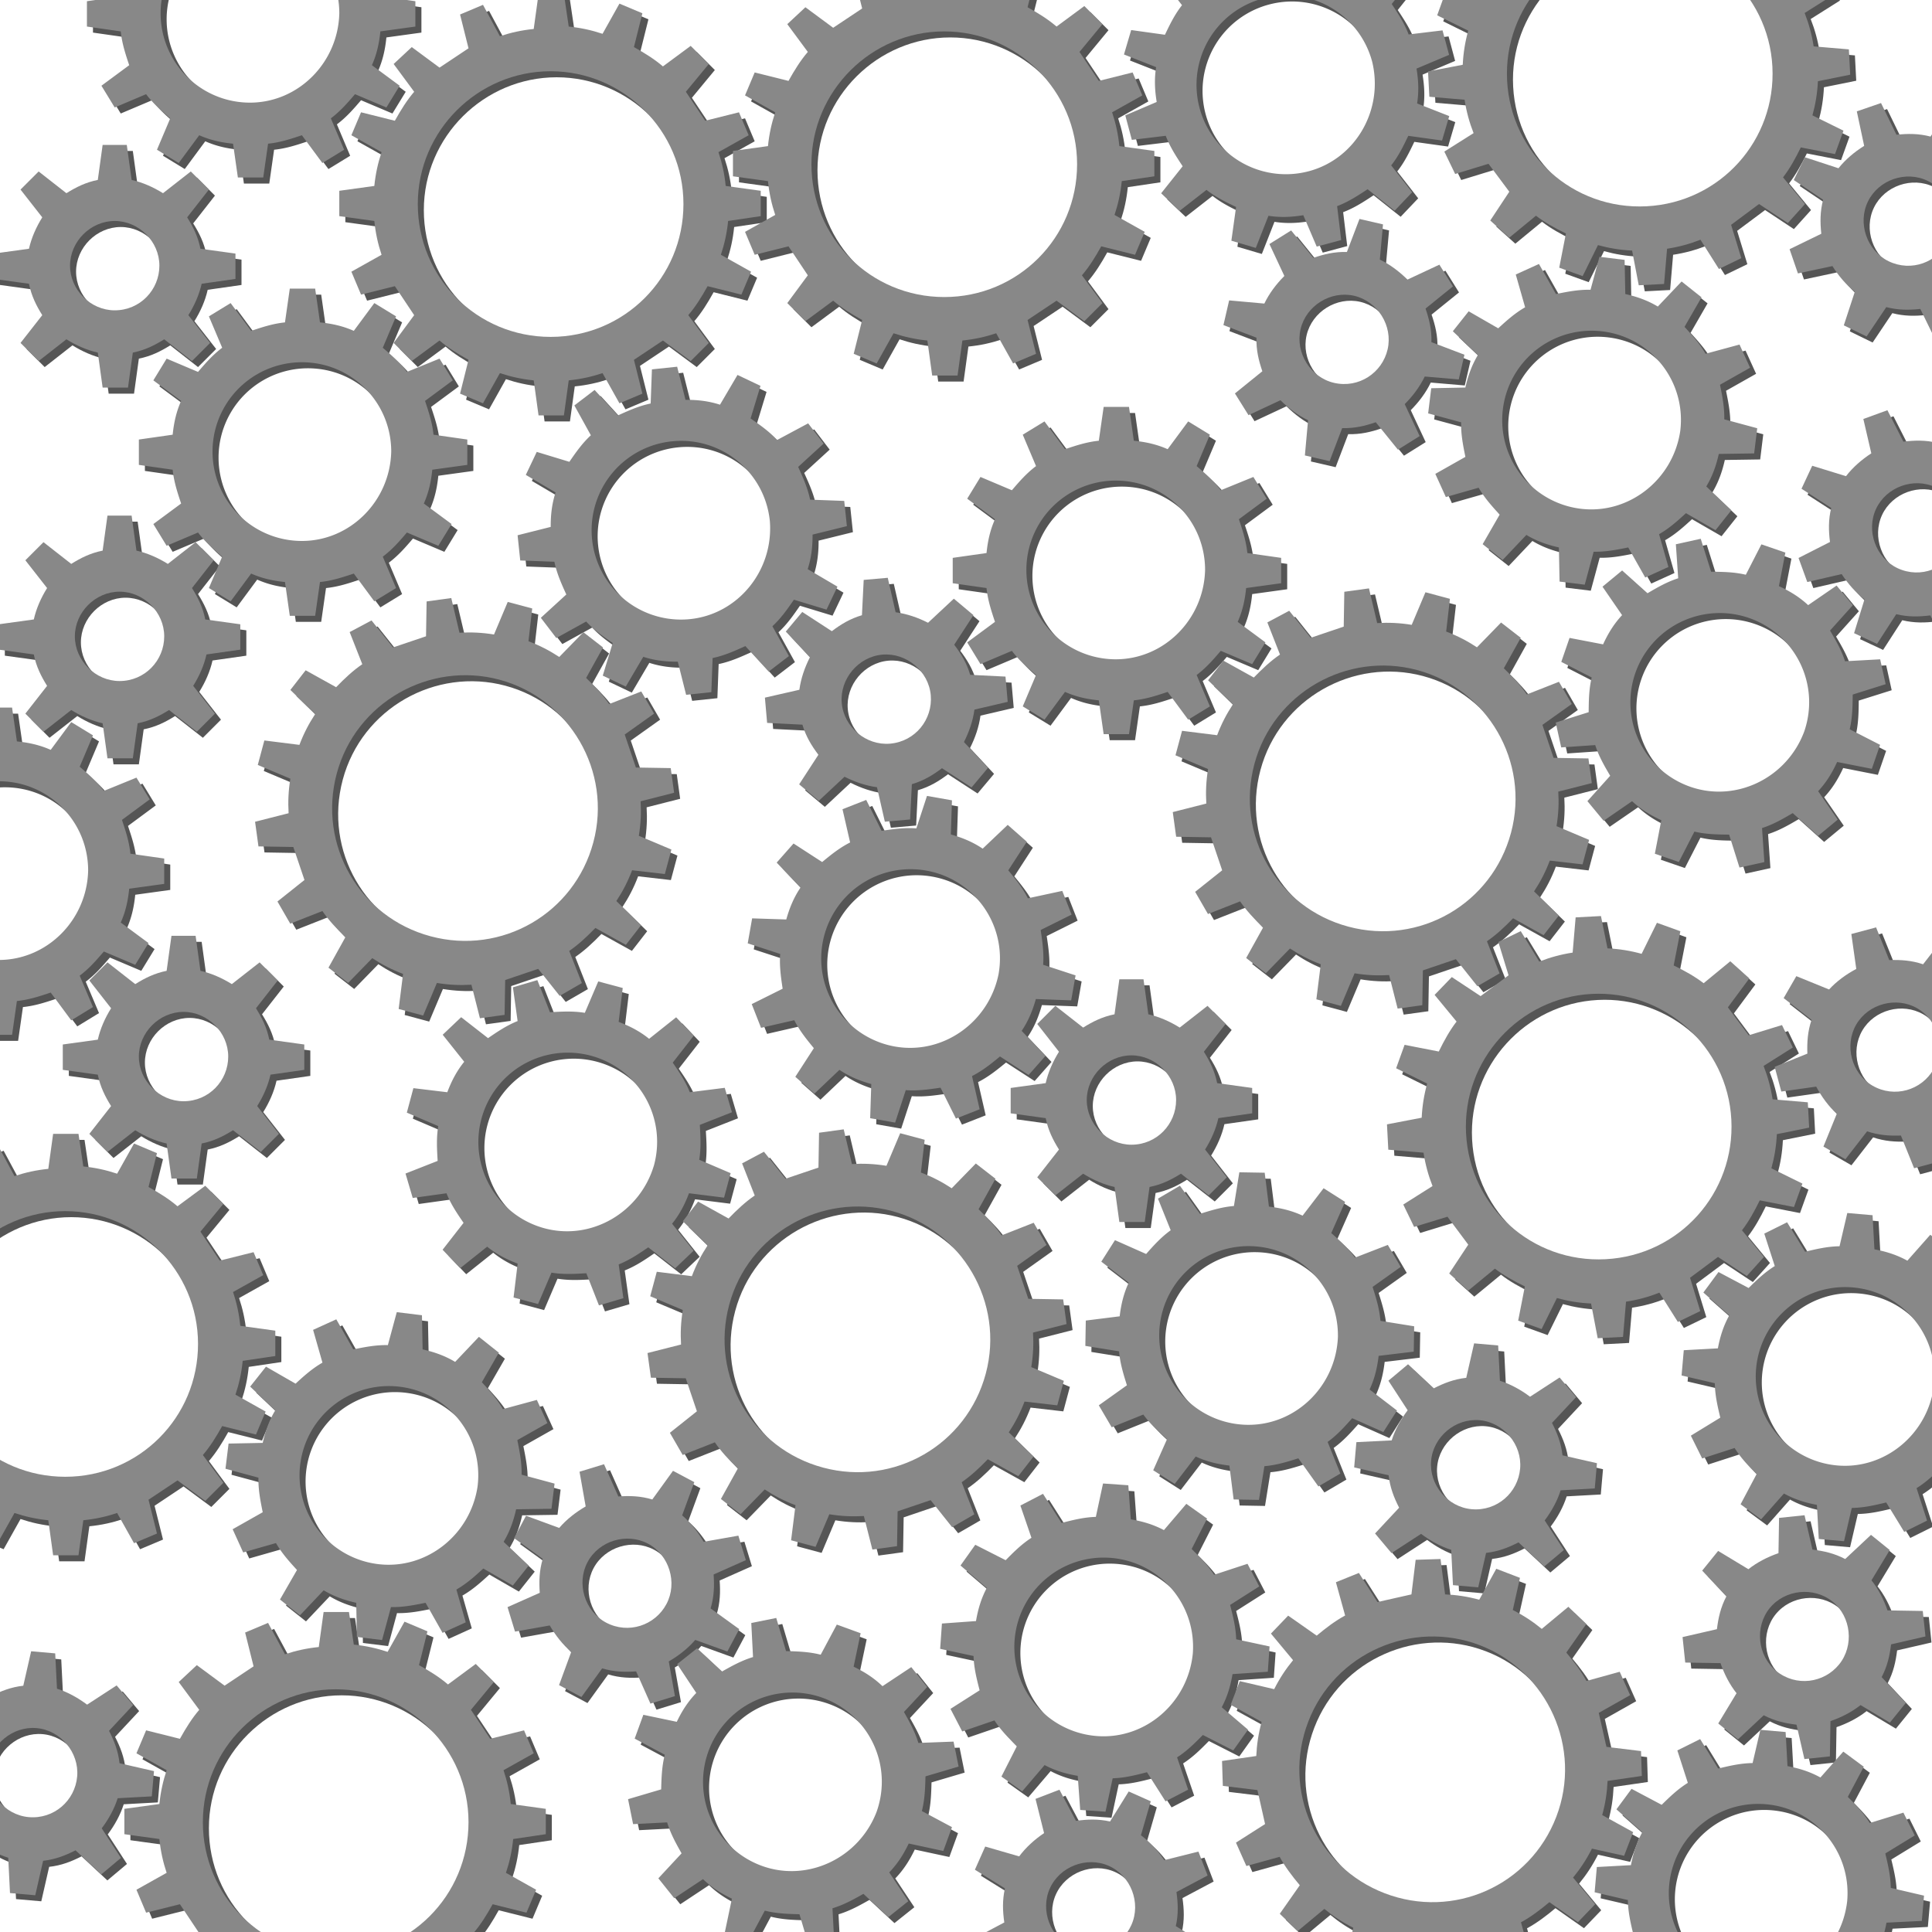
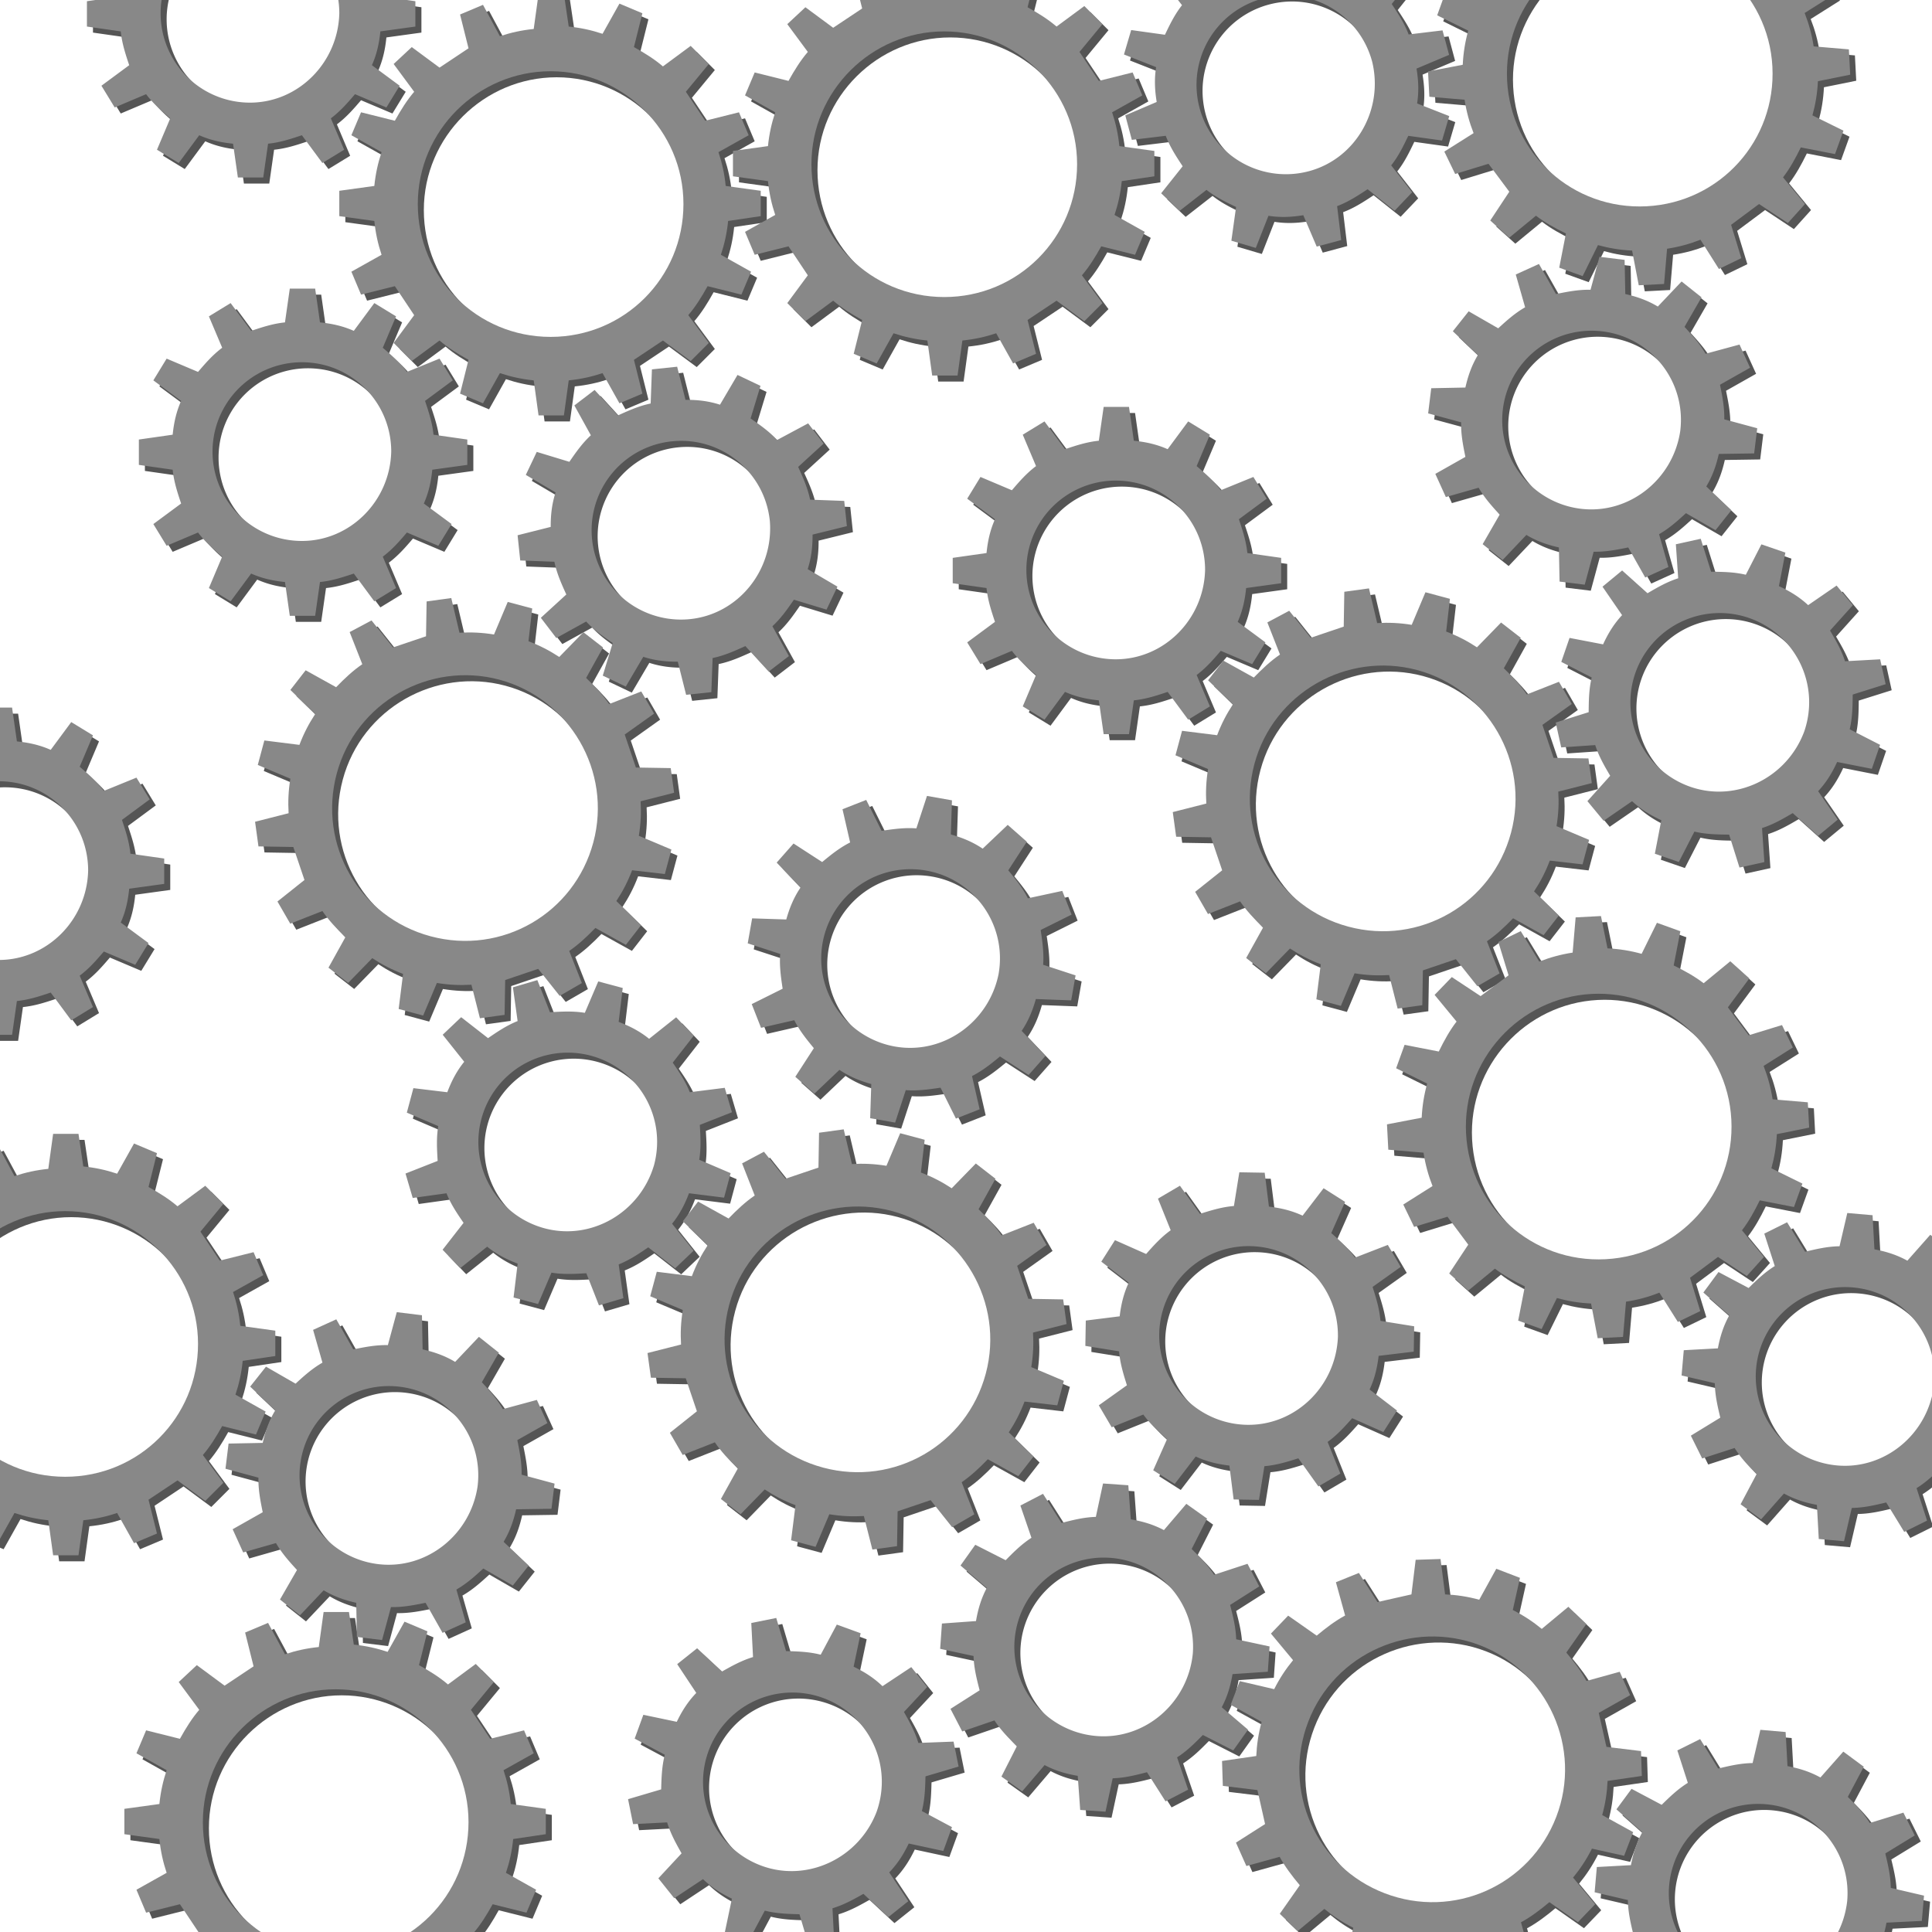
<svg xmlns="http://www.w3.org/2000/svg" xmlns:xlink="http://www.w3.org/1999/xlink" viewBox="0 0 1600 1600">
  <defs>
-     <path id="small" d="M200 111V90l-29-4c-2-10-6-18-11-26l18-23-15-15-23 18c-8-5-17-9-26-11l-4-29H90l-4 29c-10 2-18 6-26 11L37 22 22 37l18 23c-5 8-9 17-11 26L0 90v21l29 4c2 10 6 18 11 26l-18 23 15 15 23-18c8 5 17 9 26 11l4 29h21l4-29c10-2 18-6 26-11l23 18 15-15-18-23c5-8 9-17 11-26zm-100 26c-20 0-37-17-37-37s17-37 37-37 37 17 37 37-16 37-37 37z" />
    <path id="medium" d="M272 146v-21l-28-4c-1-10-4-19-7-28l23-17-11-18-27 11c-6-8-13-14-20-20l11-26-18-11-17 23c-9-4-18-6-28-7l-4-28h-21l-4 28c-10 1-19 4-28 7L76 12 58 23l11 26c-8 6-14 13-20 20L23 58 12 76l23 17c-4 9-6 18-7 28l-28 4v21l28 4c1 10 4 19 7 28l-23 17 11 18 26-11c6 8 13 14 20 20l-11 26 18 11 17-23c9 4 18 6 28 7l4 28h21l4-28c10-1 19-4 28-7l17 23 18-11-11-26c8-6 14-13 20-20l26 11 11-18-23-17c4-9 6-18 7-28zm-137 63a74 74 0 110-148c41 0 74 33 74 74-1 41-34 74-74 74z" />
    <path id="large" d="M349 184v-21l-29-4c-1-10-3-19-6-28l25-14-8-19-28 7-16-24 19-23-15-15-23 17c-7-6-15-11-24-16l7-28-19-8-14 25c-9-3-18-5-28-6l-4-27h-21l-4 29c-10 1-19 3-28 6L119 9l-19 8 7 28-24 16-23-17-15 14 17 23c-6 7-11 15-16 24l-28-7-8 19 25 14c-3 9-5 18-6 28l-29 4v21l29 4c1 10 3 19 6 28l-25 14 8 19 28-7 16 24-17 23 15 15 23-17c7 6 15 11 24 16l-7 28 19 8 14-25c9 3 18 5 28 6l4 29h21l4-29c10-1 19-3 28-6l14 25 19-8-7-28 24-16 23 17 15-15-17-23c6-7 11-15 16-24l28 7 8-19-25-14c3-9 5-18 6-28zM175 284c-61 0-110-49-110-110S115 64 175 64s110 49 110 110-49 110-110 110z" />
    <g id="gears">
      <g transform="translate(0 125)">
        <use xlink:href="#small">
          <animateTransform attributeName="transform" type="rotate" from="360 100 100.5" to="0 100 100.5" dur="5s" repeatCount="indefinite" />
        </use>
      </g>
      <g transform="translate(120 244)">
        <use xlink:href="#medium">
          <animateTransform attributeName="transform" type="rotate" from="0 136 135.5" to="360 136 135.5" dur="7.5s" repeatCount="indefinite" />
        </use>
      </g>
      <g transform="translate(286 0)">
        <use xlink:href="#large">
          <animateTransform attributeName="transform" type="rotate" from="360 174.5 174.5" to="0 174.5 174.5" dur="10s" repeatCount="indefinite" />
        </use>
      </g>
      <g transform="translate(612 -33)">
        <use xlink:href="#large">
          <animateTransform attributeName="transform" type="rotate" from="0 174.5 174.5" to="360 174.5 174.5" dur="10s" repeatCount="indefinite" />
        </use>
      </g>
      <g transform="translate(77 -119)">
        <use xlink:href="#medium">
          <animateTransform attributeName="transform" type="rotate" from="0 136 135.5" to="360 136 135.5" dur="7.5s" repeatCount="indefinite" />
        </use>
      </g>
      <g transform="translate(434 309) rotate(-6 136 135.5)">
        <use xlink:href="#medium">
          <animateTransform attributeName="transform" type="rotate" from="0 136 135.5" to="360 136 135.5" dur="7.5s" repeatCount="indefinite" />
        </use>
      </g>
      <g transform="translate(639 484) rotate(-5 100 100.5)">
        <use xlink:href="#small">
          <animateTransform attributeName="transform" type="rotate" from="360 100 100.5" to="0 100 100.5" dur="5s" repeatCount="indefinite" />
        </use>
      </g>
      <g transform="translate(794 342)">
        <use xlink:href="#medium">
          <animateTransform attributeName="transform" type="rotate" from="0 136 135.5" to="360 136 135.5" dur="7.5s" repeatCount="indefinite" />
        </use>
      </g>
      <g transform="translate(215 500) rotate(15 174.5 174.5)">
        <use xlink:href="#large">
          <animateTransform attributeName="transform" type="rotate" from="360 174.5 174.5" to="0 174.5 174.5" dur="10s" repeatCount="indefinite" />
        </use>
      </g>
      <g transform="translate(4 432)">
        <use xlink:href="#small">
          <animateTransform attributeName="transform" type="rotate" from="360 100 100.5" to="0 100 100.5" dur="5s" repeatCount="indefinite" />
        </use>
      </g>
      <g transform="translate(-131 591)">
        <use xlink:href="#medium">
          <animateTransform attributeName="transform" type="rotate" from="0 136 135.5" to="360 136 135.5" dur="7.5s" repeatCount="indefinite" />
        </use>
      </g>
      <g transform="translate(624 664) rotate(10 136 135.5)">
        <use xlink:href="#medium">
          <animateTransform attributeName="transform" type="rotate" from="0 136 135.5" to="360 136 135.5" dur="7.5s" repeatCount="indefinite" />
        </use>
      </g>
      <g transform="translate(57 780) rotate(0 100 100.5)">
        <use xlink:href="#small">
          <animateTransform attributeName="transform" type="rotate" from="360 100 100.5" to="0 100 100.5" dur="5s" repeatCount="indefinite" />
        </use>
      </g>
      <g transform="translate(340 816) rotate(15 136 135.5)">
        <use xlink:href="#medium">
          <animateTransform attributeName="transform" type="rotate" from="0 136 135.5" to="360 136 135.5" dur="7.5s" repeatCount="indefinite" />
        </use>
      </g>
      <g transform="translate(540 940) rotate(15 174.5 174.5)">
        <use xlink:href="#large">
          <animateTransform attributeName="transform" type="rotate" from="360 174.5 174.5" to="0 174.5 174.5" dur="10s" repeatCount="indefinite" />
        </use>
      </g>
      <g transform="translate(842 816) rotate(0 100 100.5)">
        <use xlink:href="#small">
          <animateTransform attributeName="transform" type="rotate" from="360 100 100.5" to="0 100 100.5" dur="5s" repeatCount="indefinite" />
        </use>
      </g>
      <g transform="translate(935 -60) rotate(-15 136 135.5)">
        <use xlink:href="#medium">
          <animateTransform attributeName="transform" type="rotate" from="360 136 135.5" to="0 136 135.5" dur="7.5s" repeatCount="indefinite" />
        </use>
      </g>
      <g transform="translate(1018 186) rotate(13 100 100.5)">
        <use xlink:href="#small">
          <animateTransform attributeName="transform" type="rotate" from="0 100 100.5" to="360 100 100.5" dur="5s" repeatCount="indefinite" />
        </use>
      </g>
      <g transform="translate(975 492) rotate(15 174.5 174.5)">
        <use xlink:href="#large">
          <animateTransform attributeName="transform" type="rotate" from="360 174.5 174.5" to="0 174.5 174.5" dur="10s" repeatCount="indefinite" />
        </use>
      </g>
      <g transform="translate(1188 218) rotate(7 136 135.5)">
        <use xlink:href="#medium">
          <animateTransform attributeName="transform" type="rotate" from="360 136 135.5" to="0 136 135.5" dur="7.5s" repeatCount="indefinite" />
        </use>
      </g>
      <g transform="translate(1188 -108) rotate(-3 174.5 174.5)">
        <use xlink:href="#large">
          <animateTransform attributeName="transform" type="rotate" from="0 174.5 174.5" to="360 174.5 174.5" dur="10s" repeatCount="indefinite" />
        </use>
      </g>
      <g transform="translate(1485 88) rotate(26 100 100.5)">
        <use xlink:href="#small">
          <animateTransform attributeName="transform" type="rotate" from="360 100 100.5" to="0 100 100.5" dur="5s" repeatCount="indefinite" />
        </use>
      </g>
      <g transform="translate(1294 452) rotate(19 136 135.5)">
        <use xlink:href="#medium">
          <animateTransform attributeName="transform" type="rotate" from="0 136 135.5" to="360 136 135.5" dur="7.5s" repeatCount="indefinite" />
        </use>
      </g>
      <g transform="translate(1154 764) rotate(-3 174.5 174.5)">
        <use xlink:href="#large">
          <animateTransform attributeName="transform" type="rotate" from="0 174.5 174.5" to="360 174.5 174.5" dur="10s" repeatCount="indefinite" />
        </use>
      </g>
      <g transform="translate(1492 342) rotate(25 100 100.5)">
        <use xlink:href="#small">
          <animateTransform attributeName="transform" type="rotate" from="360 100 100.5" to="0 100 100.5" dur="5s" repeatCount="indefinite" />
        </use>
      </g>
      <g transform="translate(1474 772) rotate(30 100 100.5)">
        <use xlink:href="#small">
          <animateTransform attributeName="transform" type="rotate" from="360 100 100.5" to="0 100 100.5" dur="5s" repeatCount="indefinite" />
        </use>
      </g>
      <g transform="translate(-116 944) rotate(0 174.5 174.5)">
        <use xlink:href="#large">
          <animateTransform attributeName="transform" type="rotate" from="0 174.5 174.5" to="360 174.5 174.5" dur="10s" repeatCount="indefinite" />
        </use>
      </g>
      <g transform="translate(1398 1010) rotate(5 136 135.5)">
        <use xlink:href="#medium">
          <animateTransform attributeName="transform" type="rotate" from="360 136 135.5" to="0 136 135.5" dur="7.5s" repeatCount="indefinite" />
        </use>
      </g>
      <g transform="translate(192 1092) rotate(7 136 135.5)">
        <use xlink:href="#medium">
          <animateTransform attributeName="transform" type="rotate" from="360 136 135.5" to="0 136 135.5" dur="7.5s" repeatCount="indefinite" />
        </use>
      </g>
      <g transform="translate(424 1216) rotate(28 100 100.5)">
        <use xlink:href="#small">
          <animateTransform attributeName="transform" type="rotate" from="0 100 100.5" to="360 100 100.5" dur="5s" repeatCount="indefinite" />
        </use>
      </g>
      <g transform="translate(526 1346) rotate(20 136 135.5)">
        <use xlink:href="#medium">
          <animateTransform attributeName="transform" type="rotate" from="360 136 135.5" to="0 136 135.5" dur="7.5s" repeatCount="indefinite" />
        </use>
      </g>
      <g transform="translate(108 1340) rotate(0 174.5 174.5)">
        <use xlink:href="#large">
          <animateTransform attributeName="transform" type="rotate" from="0 174.5 174.5" to="360 174.5 174.5" dur="10s" repeatCount="indefinite" />
        </use>
      </g>
      <g transform="translate(-68 1373) rotate(5 100 100.5)">
        <use xlink:href="#small">
          <animateTransform attributeName="transform" type="rotate" from="360 100 100.5" to="0 100 100.5" dur="5s" repeatCount="indefinite" />
        </use>
      </g>
      <g transform="translate(904 976) rotate(1 136 135.5)">
        <use xlink:href="#medium">
          <animateTransform attributeName="transform" type="rotate" from="0 136 135.5" to="360 136 135.5" dur="7.5s" repeatCount="indefinite" />
        </use>
      </g>
      <g transform="translate(1127 1118) rotate(5 100 100.5)">
        <use xlink:href="#small">
          <animateTransform attributeName="transform" type="rotate" from="360 100 100.5" to="0 100 100.5" dur="5s" repeatCount="indefinite" />
        </use>
      </g>
      <g transform="translate(1016 1296) rotate(21 174.5 174.5)">
        <use xlink:href="#large">
          <animateTransform attributeName="transform" type="rotate" from="0 174.5 174.5" to="360 174.5 174.5" dur="10s" repeatCount="indefinite" />
        </use>
      </g>
      <g transform="translate(784 1234) rotate(4 136 135.5)">
        <use xlink:href="#medium">
          <animateTransform attributeName="transform" type="rotate" from="360 136 135.5" to="0 136 135.5" dur="7.5s" repeatCount="indefinite" />
        </use>
      </g>
      <g transform="translate(808 1484) rotate(24 100 100.5)">
        <use xlink:href="#small">
          <animateTransform attributeName="transform" type="rotate" from="0 100 100.5" to="360 100 100.5" dur="5s" repeatCount="indefinite" />
        </use>
      </g>
      <g transform="translate(1326 1438) rotate(5 136 135.5)">
        <use xlink:href="#medium">
          <animateTransform attributeName="transform" type="rotate" from="360 136 135.5" to="0 136 135.5" dur="7.5s" repeatCount="indefinite" />
        </use>
      </g>
      <g transform="translate(1399 1260) rotate(39 100 100.5)">
        <use xlink:href="#small">
          <animateTransform attributeName="transform" type="rotate" from="0 100 100.5" to="360 100 100.5" dur="5s" repeatCount="indefinite" />
        </use>
      </g>
    </g>
  </defs>
  <use xlink:href="#gears" fill="#555" />
  <use xlink:href="#gears" transform="translate(-5 -5)" fill="#888" />
</svg>